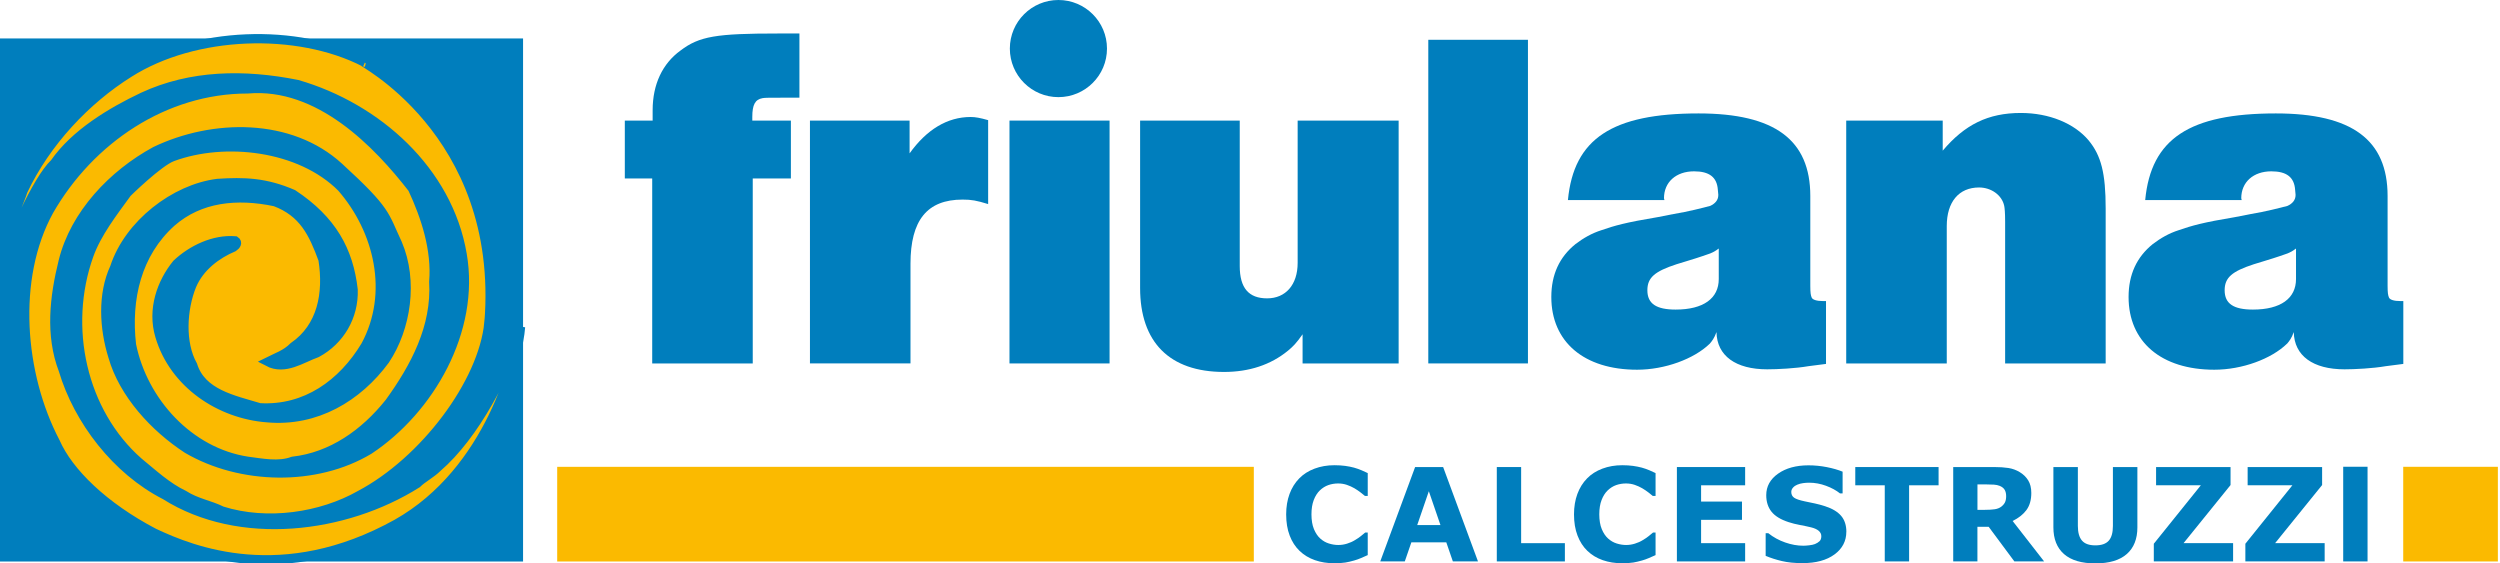
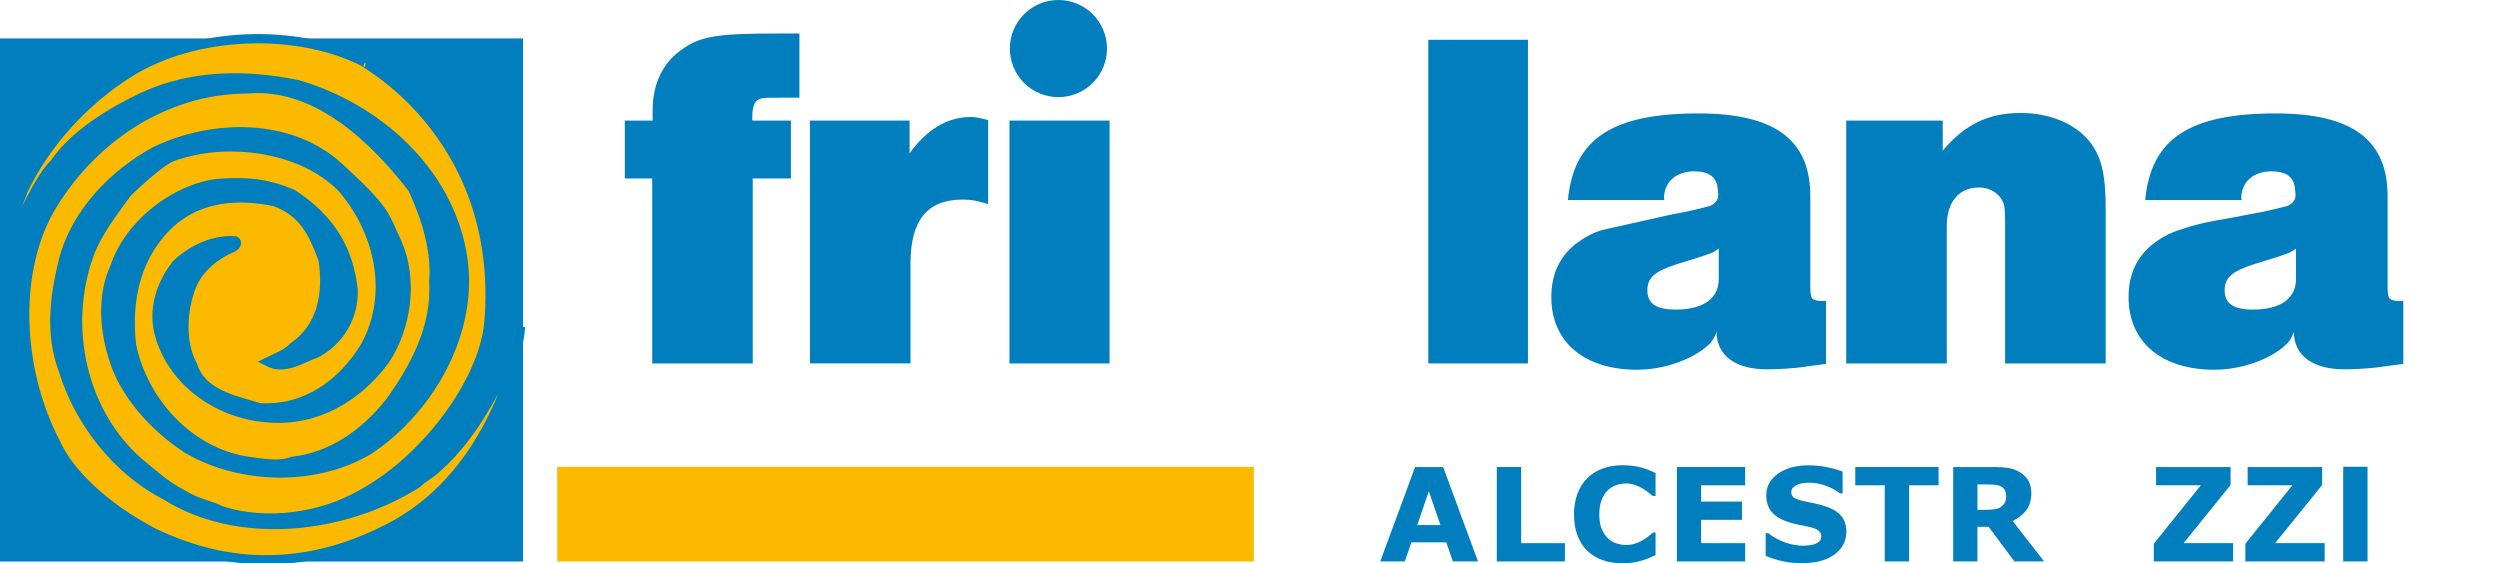
<svg xmlns="http://www.w3.org/2000/svg" width="213" height="48" viewBox="0 0 213 48" fill="none">
  <g clip-path="url(#clip0_2136_5907)">
    <path d="M44.565 3.276H0V47.841H44.565V3.276Z" fill="#007EBD" />
    <path d="M41.66 27.485C41.161 32.656 36.128 39.295 30.69 42.174C27.366 44.066 22.759 44.747 18.907 43.535C17.849 43.006 16.771 42.879 15.66 42.174C14.224 41.492 13.015 40.357 11.807 39.372C6.976 35.133 5.385 27.864 7.577 21.731C8.258 19.839 9.618 18.098 10.826 16.432C10.826 16.432 13.496 13.796 14.693 13.354C19.131 11.716 25.554 12.411 29.105 15.971C32.278 19.604 33.562 24.989 31.144 29.456C29.182 32.712 26.051 34.97 22.122 34.743C19.854 34.062 17.172 33.543 16.416 31.122C15.358 29.229 15.51 26.351 16.341 24.308C17.019 22.719 18.456 21.658 19.889 21.052C20.116 20.901 20.268 20.673 20.041 20.521C18.226 20.371 16.341 21.279 15.057 22.491C13.772 24.081 12.942 26.353 13.62 28.624C14.827 32.712 18.754 35.286 22.759 35.59C26.913 35.968 30.465 33.847 32.805 30.669C34.62 27.943 35.224 23.931 33.862 20.751C32.695 18.277 33.01 18.026 28.877 14.24C24.721 10.434 18.15 10.53 13.244 12.879C9.618 14.847 6.37 18.253 5.385 22.265C4.632 25.294 4.255 28.549 5.385 31.503C6.671 35.819 9.92 40.057 14.072 42.179C20.417 46.188 29.407 45.053 35.525 41.193C35.978 40.739 36.732 40.361 37.263 39.829C40.434 37.105 43.215 31.797 44.349 27.859C44.166 30.449 41.759 40.142 33.828 44.621C24.074 50.045 16.403 46.956 13.12 45.409C8.839 43.168 5.853 40.254 4.719 37.678C1.697 31.925 1.007 23.704 4.178 17.95C7.653 11.893 13.997 7.573 21.098 7.573C27.215 7.043 32.201 12.257 35.148 16.058C36.28 18.481 37.185 21.282 36.958 24.007C37.185 27.868 35.373 31.276 33.181 34.304C31.066 36.955 28.273 38.922 24.948 39.301C23.738 39.757 22.305 39.452 21.096 39.301C16.111 38.544 12.183 34.227 11.201 29.384C10.748 25.446 11.653 21.585 14.6 18.936C17.018 16.815 20.191 16.504 23.437 17.185C25.855 18.093 26.689 19.843 27.522 22.115C27.975 24.994 27.441 27.868 25.025 29.534C24.344 30.216 23.589 30.443 22.836 30.822C24.269 31.578 25.706 30.519 26.99 30.064C28.955 29.006 30.161 26.96 30.087 24.688C29.708 21.358 28.29 18.754 24.954 16.547C22.625 15.537 20.799 15.48 18.535 15.63C14.907 16.084 10.977 19.087 9.769 22.797C8.713 25.069 8.863 27.946 9.619 30.367C10.524 33.548 13.169 36.425 15.964 38.243C20.495 40.892 26.915 41.044 31.446 38.318C36.584 34.91 40.506 28.185 39.374 21.675C38.165 14.558 32.126 9.169 25.329 7.2C20.796 6.29 16.264 6.367 12.185 8.259C9.469 9.545 6.398 11.392 4.663 13.891C3.074 15.405 0.947 20.47 0.267 22.589L0.23 21.403C0.381 19.964 1.8 16.87 1.955 16.264C3.939 12.063 7.353 8.486 10.978 6.215C16.568 2.656 25.33 2.354 31.07 5.307C30.059 4.921 42.984 11.015 41.663 27.491L41.66 27.485Z" fill="#FBBA00" stroke="#007EBD" stroke-width="0.79" stroke-miterlimit="3.86" />
-     <path d="M113.686 47.99C113.089 47.99 112.536 47.901 112.031 47.726C111.525 47.549 111.09 47.286 110.726 46.937C110.362 46.588 110.08 46.153 109.881 45.631C109.681 45.109 109.582 44.506 109.582 43.822C109.582 43.185 109.678 42.608 109.868 42.089C110.058 41.57 110.335 41.126 110.699 40.755C111.049 40.398 111.482 40.122 111.998 39.929C112.514 39.735 113.079 39.637 113.69 39.637C114.029 39.637 114.335 39.657 114.606 39.693C114.877 39.73 115.129 39.78 115.359 39.842C115.601 39.91 115.819 39.987 116.015 40.072C116.211 40.156 116.384 40.234 116.531 40.307V42.255H116.294C116.193 42.17 116.067 42.067 115.913 41.949C115.76 41.831 115.586 41.714 115.393 41.599C115.195 41.484 114.98 41.389 114.75 41.309C114.52 41.231 114.273 41.191 114.01 41.191C113.718 41.191 113.441 41.237 113.179 41.328C112.916 41.419 112.673 41.571 112.449 41.784C112.237 41.989 112.064 42.26 111.933 42.597C111.802 42.935 111.736 43.345 111.736 43.825C111.736 44.306 111.806 44.748 111.949 45.086C112.091 45.423 112.271 45.689 112.487 45.883C112.707 46.081 112.952 46.222 113.222 46.306C113.491 46.39 113.758 46.433 114.021 46.433C114.283 46.433 114.522 46.395 114.768 46.319C115.014 46.244 115.243 46.143 115.45 46.013C115.627 45.91 115.791 45.798 115.941 45.68C116.093 45.562 116.217 45.46 116.314 45.373H116.531V47.295C116.329 47.385 116.137 47.471 115.953 47.549C115.769 47.629 115.577 47.696 115.375 47.754C115.113 47.829 114.865 47.886 114.635 47.926C114.405 47.966 114.088 47.985 113.684 47.985L113.686 47.99Z" fill="#007EBD" />
    <path d="M125.926 47.833H123.784L123.224 46.207H120.248L119.688 47.833H117.598L120.568 39.792H122.955L125.925 47.833H125.926ZM122.726 44.733L121.737 41.853L120.748 44.733H122.726Z" fill="#007EBD" />
    <path d="M133.326 47.833H127.527V39.792H129.601V46.278H133.328V47.833H133.326Z" fill="#007EBD" />
    <path d="M138.209 47.99C137.612 47.99 137.06 47.901 136.554 47.726C136.048 47.549 135.613 47.286 135.249 46.937C134.885 46.588 134.604 46.153 134.405 45.631C134.204 45.109 134.105 44.506 134.105 43.822C134.105 43.185 134.201 42.608 134.391 42.089C134.582 41.57 134.859 41.126 135.223 40.755C135.572 40.398 136.006 40.122 136.522 39.929C137.037 39.735 137.602 39.637 138.214 39.637C138.553 39.637 138.858 39.657 139.129 39.693C139.4 39.732 139.653 39.78 139.883 39.842C140.124 39.91 140.342 39.987 140.538 40.072C140.735 40.156 140.907 40.234 141.054 40.307V42.255H140.817C140.717 42.17 140.59 42.067 140.437 41.949C140.283 41.831 140.11 41.714 139.916 41.599C139.719 41.484 139.504 41.389 139.274 41.309C139.044 41.231 138.796 41.191 138.534 41.191C138.242 41.191 137.965 41.237 137.702 41.328C137.44 41.419 137.197 41.571 136.973 41.784C136.76 41.989 136.588 42.26 136.457 42.597C136.325 42.935 136.259 43.345 136.259 43.825C136.259 44.306 136.33 44.748 136.473 45.086C136.614 45.423 136.794 45.689 137.011 45.883C137.231 46.081 137.475 46.222 137.745 46.306C138.015 46.39 138.282 46.433 138.544 46.433C138.806 46.433 139.045 46.395 139.291 46.319C139.538 46.244 139.766 46.143 139.974 46.013C140.151 45.91 140.314 45.798 140.465 45.68C140.617 45.562 140.74 45.46 140.838 45.373H141.054V47.295C140.852 47.385 140.661 47.471 140.477 47.549C140.292 47.629 140.101 47.696 139.899 47.754C139.636 47.829 139.389 47.886 139.159 47.926C138.929 47.966 138.612 47.985 138.208 47.985L138.209 47.99Z" fill="#007EBD" />
    <path d="M148.686 47.833H142.871V39.792H148.686V41.347H144.933V42.734H148.417V44.29H144.933V46.277H148.686V47.832V47.833Z" fill="#007EBD" />
    <path d="M157.307 45.305C157.307 46.097 156.971 46.741 156.301 47.236C155.628 47.732 154.717 47.979 153.565 47.979C152.898 47.979 152.318 47.92 151.824 47.804C151.328 47.688 150.866 47.539 150.434 47.359V45.431H150.661C151.09 45.773 151.569 46.035 152.099 46.219C152.63 46.404 153.14 46.495 153.631 46.495C153.756 46.495 153.923 46.485 154.128 46.462C154.333 46.44 154.501 46.405 154.63 46.355C154.788 46.29 154.919 46.209 155.023 46.112C155.126 46.014 155.176 45.87 155.176 45.68C155.176 45.503 155.101 45.351 154.952 45.223C154.801 45.095 154.583 44.997 154.296 44.928C153.994 44.856 153.674 44.788 153.338 44.726C153.001 44.663 152.685 44.583 152.39 44.486C151.713 44.266 151.227 43.968 150.929 43.592C150.633 43.217 150.484 42.749 150.484 42.191C150.484 41.442 150.82 40.83 151.491 40.357C152.161 39.884 153.025 39.646 154.081 39.646C154.61 39.646 155.133 39.698 155.649 39.8C156.165 39.903 156.613 40.031 156.99 40.186V42.039H156.769C156.445 41.779 156.048 41.563 155.578 41.389C155.108 41.215 154.629 41.126 154.14 41.126C153.967 41.126 153.795 41.138 153.624 41.162C153.453 41.185 153.287 41.229 153.13 41.294C152.99 41.349 152.869 41.43 152.769 41.541C152.668 41.651 152.617 41.775 152.617 41.916C152.617 42.129 152.698 42.292 152.86 42.406C153.022 42.519 153.327 42.623 153.778 42.717C154.073 42.779 154.356 42.838 154.629 42.895C154.9 42.953 155.194 43.032 155.506 43.133C156.122 43.334 156.576 43.609 156.87 43.956C157.163 44.304 157.31 44.755 157.31 45.31L157.307 45.305Z" fill="#007EBD" />
    <path d="M165.165 41.347H162.655V47.833H160.581V41.347H158.07V39.792H165.167V41.347H165.165Z" fill="#007EBD" />
    <path d="M174.158 47.833H171.625L169.437 44.885H168.476V47.833H166.414V39.792H169.891C170.366 39.792 170.776 39.819 171.118 39.873C171.46 39.928 171.78 40.044 172.079 40.224C172.381 40.404 172.622 40.637 172.8 40.923C172.978 41.209 173.067 41.568 173.067 42C173.067 42.594 172.93 43.078 172.654 43.452C172.378 43.827 171.985 44.138 171.475 44.387L174.159 47.832L174.158 47.833ZM170.923 42.255C170.923 42.053 170.882 41.881 170.8 41.736C170.717 41.592 170.574 41.478 170.374 41.396C170.233 41.339 170.07 41.303 169.883 41.291C169.695 41.278 169.477 41.272 169.23 41.272H168.479V43.438H169.116C169.448 43.438 169.725 43.421 169.948 43.389C170.17 43.356 170.357 43.283 170.509 43.168C170.654 43.056 170.758 42.933 170.825 42.798C170.891 42.662 170.925 42.482 170.925 42.255H170.923Z" fill="#007EBD" />
-     <path d="M182.106 44.922C182.106 45.916 181.804 46.678 181.198 47.207C180.594 47.736 179.702 48.001 178.525 48.001C177.349 48.001 176.459 47.736 175.854 47.207C175.251 46.678 174.949 45.919 174.949 44.928V39.792H177.034V44.809C177.034 45.367 177.15 45.783 177.384 46.056C177.619 46.33 177.998 46.465 178.524 46.465C179.05 46.465 179.422 46.334 179.66 46.072C179.899 45.809 180.02 45.388 180.02 44.809V39.792H182.105V44.922H182.106Z" fill="#007EBD" />
    <path d="M190.26 47.833H183.504V46.327L187.511 41.347H183.698V39.792H190.043V41.325L186.038 46.277H190.26V47.832V47.833Z" fill="#007EBD" />
    <path d="M198.061 47.833H191.305V46.327L195.311 41.347H191.499V39.792H197.844V41.325L193.839 46.277H198.061V47.832V47.833Z" fill="#007EBD" />
    <path d="M199.641 47.833V39.767H201.715V47.833H199.641Z" fill="#007EBD" />
    <path d="M53.234 10.275H55.605V9.395C55.605 7.176 56.447 5.417 57.977 4.307C59.583 3.084 61.037 2.854 66.276 2.854H68.111V8.323H66.773C65.626 8.323 65.166 8.323 64.976 8.361C64.326 8.476 64.096 8.935 64.096 9.968V10.275H67.384V15.208H64.134V30.965H55.568V15.208H53.234V10.275Z" fill="#007EBD" />
    <path d="M69.008 10.274H77.497V13.066C78.951 11.04 80.709 9.968 82.698 9.968C83.118 9.968 83.501 10.044 84.19 10.236V17.387C83.195 17.081 82.775 17.005 82.01 17.005C78.989 17.005 77.574 18.764 77.574 22.474V30.964H69.008V10.274Z" fill="#007EBD" />
    <path d="M86.008 10.274H94.535V30.965H86.008V10.274Z" fill="#007EBD" />
-     <path d="M109.718 29.893C108.265 31.079 106.43 31.69 104.288 31.69C99.622 31.69 97.137 29.128 97.137 24.54V10.274H105.626V22.666C105.626 24.54 106.391 25.42 107.96 25.42C109.528 25.42 110.56 24.273 110.56 22.398V10.274H119.164V30.965H110.98V28.48C110.445 29.245 110.177 29.512 109.718 29.895V29.893Z" fill="#007EBD" />
    <path d="M121.691 3.39H130.181V30.964H121.691V3.39Z" fill="#007EBD" />
-     <path d="M145.672 29.282C144.333 30.582 141.848 31.5 139.476 31.5C134.964 31.5 132.172 29.13 132.172 25.305C132.172 23.393 132.86 21.901 134.237 20.792C134.887 20.296 135.614 19.874 136.456 19.607C137.564 19.225 138.483 18.957 141.236 18.499L142.613 18.23C143.798 18.039 145.137 17.695 145.71 17.542C146.13 17.35 146.399 17.045 146.399 16.624V16.585L146.36 16.165C146.284 15.095 145.633 14.597 144.333 14.597C142.803 14.597 141.771 15.515 141.771 16.892L141.81 17.045H133.587C134.084 11.806 137.373 9.664 144.715 9.664C151.216 9.664 154.238 11.921 154.238 16.702V24.351C154.238 24.963 154.276 25.154 154.353 25.346C154.429 25.538 154.773 25.652 155.346 25.652H155.576V31.006C154.926 31.083 154.429 31.16 154.085 31.198C152.976 31.39 151.446 31.466 150.566 31.466C147.889 31.466 146.282 30.32 146.244 28.293C146.052 28.828 145.862 29.058 145.67 29.286L145.672 29.282ZM146.437 21.174C146.13 21.404 145.978 21.481 145.71 21.594C145.48 21.671 144.868 21.901 143.722 22.244L142.841 22.513C140.968 23.124 140.356 23.66 140.356 24.731C140.356 25.878 141.121 26.376 142.766 26.376C145.137 26.376 146.438 25.42 146.438 23.776V21.176L146.437 21.174Z" fill="#007EBD" />
+     <path d="M145.672 29.282C144.333 30.582 141.848 31.5 139.476 31.5C134.964 31.5 132.172 29.13 132.172 25.305C132.172 23.393 132.86 21.901 134.237 20.792C134.887 20.296 135.614 19.874 136.456 19.607L142.613 18.23C143.798 18.039 145.137 17.695 145.71 17.542C146.13 17.35 146.399 17.045 146.399 16.624V16.585L146.36 16.165C146.284 15.095 145.633 14.597 144.333 14.597C142.803 14.597 141.771 15.515 141.771 16.892L141.81 17.045H133.587C134.084 11.806 137.373 9.664 144.715 9.664C151.216 9.664 154.238 11.921 154.238 16.702V24.351C154.238 24.963 154.276 25.154 154.353 25.346C154.429 25.538 154.773 25.652 155.346 25.652H155.576V31.006C154.926 31.083 154.429 31.16 154.085 31.198C152.976 31.39 151.446 31.466 150.566 31.466C147.889 31.466 146.282 30.32 146.244 28.293C146.052 28.828 145.862 29.058 145.67 29.286L145.672 29.282ZM146.437 21.174C146.13 21.404 145.978 21.481 145.71 21.594C145.48 21.671 144.868 21.901 143.722 22.244L142.841 22.513C140.968 23.124 140.356 23.66 140.356 24.731C140.356 25.878 141.121 26.376 142.766 26.376C145.137 26.376 146.438 25.42 146.438 23.776V21.176L146.437 21.174Z" fill="#007EBD" />
    <path d="M157.297 10.275H165.519V12.837C167.393 10.618 169.382 9.625 172.174 9.625C174.584 9.625 176.724 10.505 177.949 11.958C179.019 13.258 179.403 14.75 179.403 17.77V30.965H170.837V18.881C170.837 18.115 170.798 17.734 170.76 17.542C170.568 16.624 169.651 15.973 168.618 15.973C166.896 15.973 165.864 17.197 165.864 19.262V30.965H157.298V10.275H157.297Z" fill="#007EBD" />
    <path d="M194.855 29.282C193.517 30.582 191.032 31.5 188.66 31.5C184.147 31.5 181.355 29.13 181.355 25.305C181.355 23.393 182.044 21.901 183.421 20.792C184.071 20.296 184.798 19.874 185.639 19.607C186.749 19.225 187.666 18.957 190.42 18.499L191.797 18.23C192.982 18.039 194.32 17.695 194.894 17.542C195.314 17.35 195.582 17.045 195.582 16.624V16.585L195.544 16.165C195.467 15.095 194.817 14.597 193.517 14.597C191.987 14.597 190.955 15.515 190.955 16.892L190.993 17.045H182.771C183.267 11.806 186.558 9.664 193.9 9.664C200.401 9.664 203.423 11.921 203.423 16.702V24.351C203.423 24.963 203.461 25.154 203.538 25.346C203.615 25.538 203.958 25.652 204.533 25.652H204.763V31.006C204.113 31.083 203.616 31.16 203.271 31.198C202.161 31.39 200.632 31.466 199.752 31.466C197.075 31.466 195.469 30.32 195.43 28.293C195.239 28.828 195.048 29.058 194.857 29.286L194.855 29.282ZM195.62 21.174C195.315 21.404 195.162 21.481 194.894 21.594C194.664 21.671 194.052 21.901 192.905 22.244L192.025 22.513C190.151 23.124 189.54 23.66 189.54 24.731C189.54 25.878 190.305 26.376 191.948 26.376C194.32 26.376 195.62 25.42 195.62 23.776V21.176V21.174Z" fill="#007EBD" />
    <path d="M94.315 4.138C94.315 6.423 92.462 8.276 90.177 8.276C87.892 8.276 86.039 6.423 86.039 4.138C86.039 1.853 87.892 0 90.177 0C92.462 0 94.315 1.853 94.315 4.138Z" fill="#007EBD" />
-     <path d="M212.819 39.774H204.754V47.839H212.819V39.774Z" fill="#FBBA00" />
    <path d="M106.825 39.774H47.473V47.839H106.825V39.774Z" fill="#FBBA00" />
  </g>
  <defs>
    <clipPath id="clip0_2136_5907">
      <rect width="212.819" height="48" fill="white" />
    </clipPath>
  </defs>
</svg>